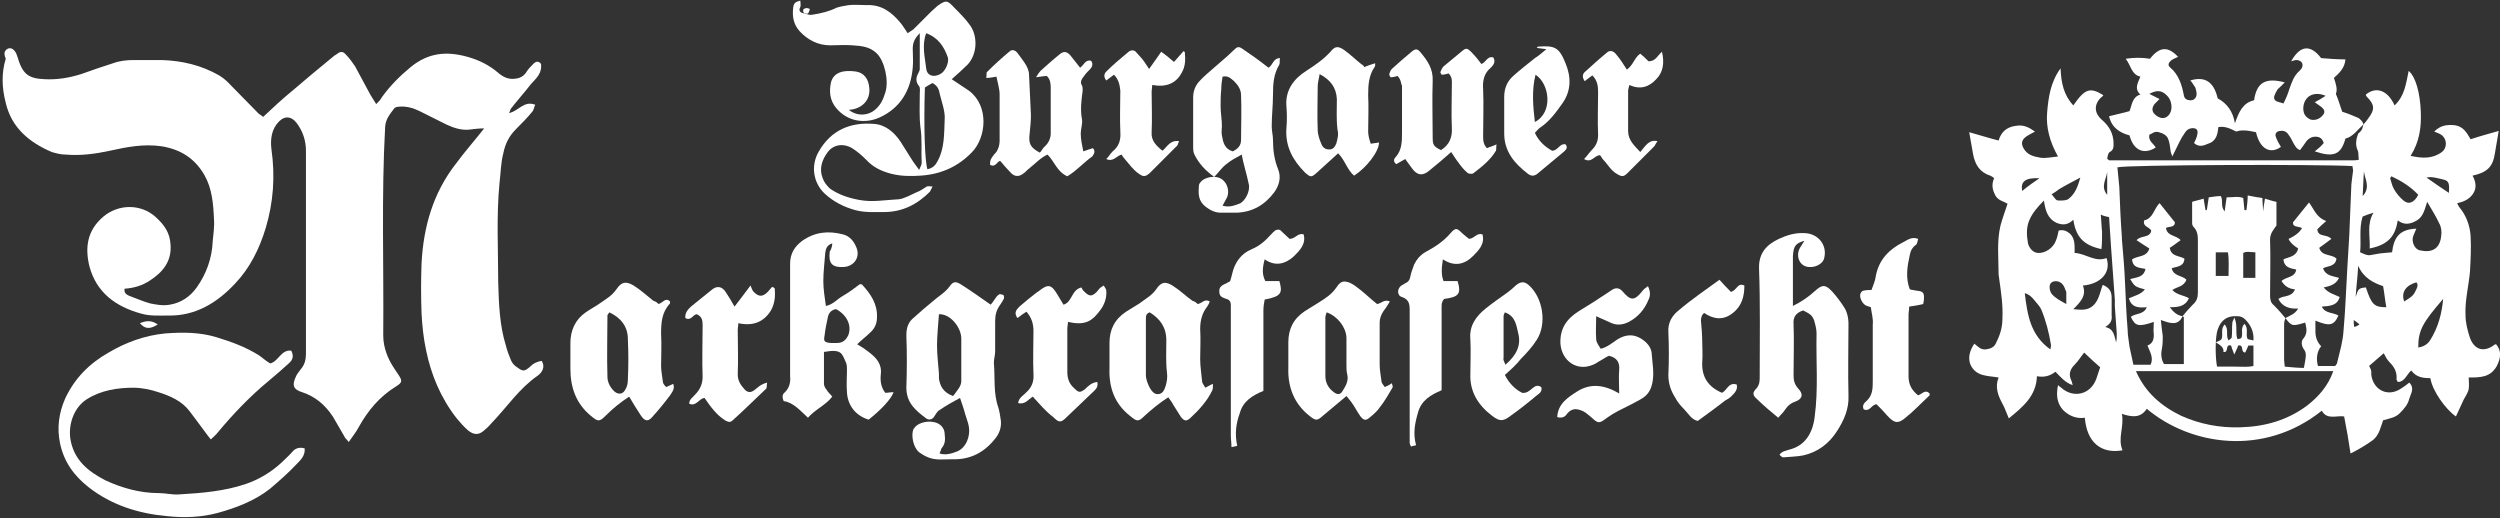
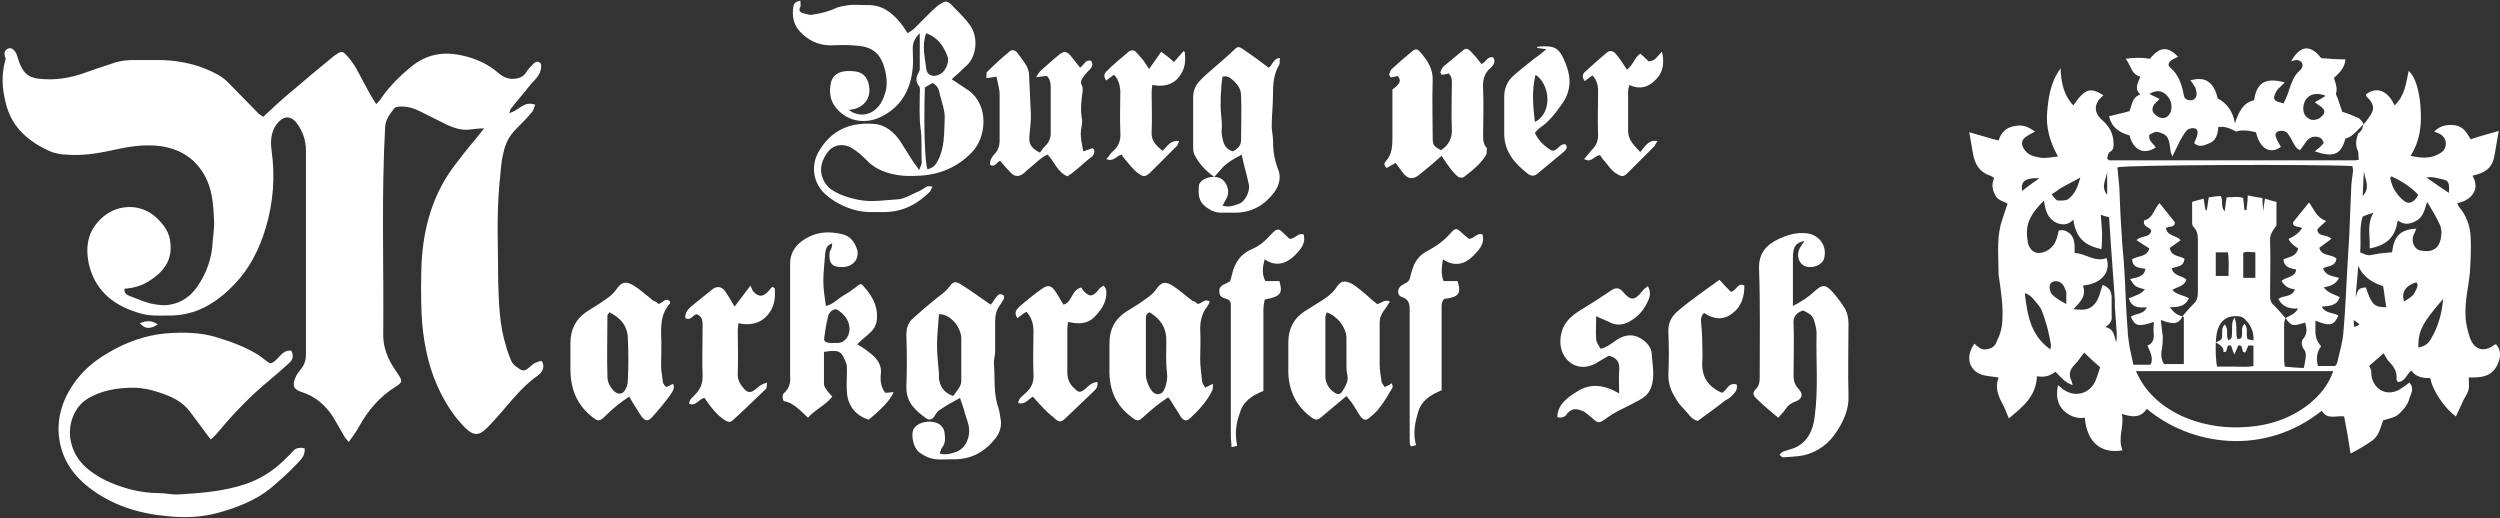
<svg xmlns="http://www.w3.org/2000/svg" version="1.1" id="Ebene_1" x="0px" y="0px" viewBox="0 0 391.4 81.1" style="enable-background:new 0 0 391.4 81.1;" xml:space="preserve">
  <rect x="0" y="0" width="391.4" height="81.1" fill="#333333" stroke="none" />
  <style type="text/css">
	.st0{fill:#FFFFFF;}
</style>
  <path class="st0" d="M370,19.5c0.3-0.3,0.6-0.7,0.8-1c1-1.3,1-2.1-0.2-3.3c-0.1-0.1-0.2-0.2-0.2-0.4c1.6-1.3,3.4-0.7,4.5,1.7  c1.6-1.5,1.8-3.5,2.2-5.4c1.1,0.9,1.8,3.5,1.9,6.4c0.1,2.4-0.2,4.7-1.6,6.9c1.8,0.4,3.4,0.5,4.9-0.6c0.9-0.7,0.8-2.1-0.1-2.7  c-0.3-0.2-0.6-0.3-1.1-0.5c1-1,2-1.1,3.2-1c1.4,0.2,1.9,1.2,2.5,2.2c1.5-0.5,3-0.9,4.4-1.3c-0.2,1.1-0.4,2.3-0.6,3.5  c-0.3,2.1-1.2,3-3.5,3.5c0.5,0.9,0.7,1.9,0.1,2.8c-0.5,0.8-1.4,1.3-2.5,1.5c0.1,0.3,0.2,0.4,0.3,0.6c1.1,1.3,1.7,2.9,1.8,4.6  c0.1,1.8,0,3.7-0.1,5.5c-0.2,2.3-0.8,4.5-0.7,6.8c0,1.2,0.3,2.4,0.7,3.6c0.7,1.9,2.2,2.3,3.8,1.1c0.1-0.1,0.2-0.1,0.3-0.1  c0.9,1.1,0.7,2.2,0.1,3.4c-1,1.8-2.6,1.8-4.4,1.8c0,0.6,0.1,1.2,0,1.8c-0.1,0.6-0.5,1.1-0.8,1.7c-0.4,0.9-0.8,1.7-1.2,2.6  c-1.6-1.1-3.7-4-4-6c-1.1,0-2.2-0.1-3-1.2c-0.7,0.6-1,1.8-2.1,1.8c-0.1-0.2-0.2-0.3-0.2-0.4c0.1-1.1-0.3-1.9-1.1-2.7  c-0.4-0.4-0.7-1-0.9-1.4c-0.7,0.6-1.5,1.3-2.3,2c0.1,0.1,0.2,0.4,0.3,0.6c0.1,0.3,0,0.7,0.1,1.1c0.5,2.2,2.6,3.1,4.5,1.9  c0.5-0.3,0.9-0.6,1.4-1c0.9,0.9,0.2,1.8,0,2.5c-0.2,0.9-0.8,1.6-1.5,2.3c-0.7,0.7-1.6,0.8-2.6,1.1c-0.4,1.1-0.6,2.3-1.6,3.1  c-1.1,0.8-2.3,1.5-3.5,2.1c-0.3-2-0.6-3.8-1-5.8c-1.1-0.2-2.7,0.6-3.5-0.9c-9,7.2-20.5,5.5-27.4-0.3c-1,1.5-2.3,1.3-3.9,0.8  c0.4,2-0.7,3.8,0.1,5.7c-3.4,0.6-5.6-1.3-5.9-5.1c-1.3,0.2-2.5-0.3-3.4-1.2c-1-1.1-1.1-2.4-0.8-3.9c0.2,0.2,0.4,0.3,0.5,0.4  c1.9,1.7,4.6,1.1,5.5-1.4c0.2-0.6,0.4-1.2,0.6-1.8c-0.9-0.8-1.7-1.5-2.5-2.3c-0.5,0.6-0.9,1.3-1.5,1.9c-0.7,0.7-1,1.5-0.5,2.5  c0.1,0.2,0.1,0.4,0.2,0.7c-1.2-0.4-1.9-1.3-2.7-2.1c-0.9,0.7-1.8,0.9-2.9,0.7c-0.1,3.1-2.2,4.8-4.4,6.6c-0.4-0.9-0.6-1.6-1-2.3  c-0.7-1.3-1.2-2.6-0.6-4.1c-1.7-0.3-3.5-0.1-4.4-2c-0.4-1-0.2-2.1,0.6-3.3c0.5,0.4,1,1,1.8,0.9c0.7-0.1,1.3-0.3,1.6-1  c0.6-1.2,1-2.4,1-3.8c0.1-2.1-0.2-4.1-0.5-6.2c0-0.2-0.1-0.5-0.1-0.8c0-2.5-0.3-5.1,0.3-7.6c0.3-1.1,0.7-2.2,1.1-3.4  c-0.6-0.4-1.6-0.5-2-1.5c-0.4-0.8-0.5-1.6-0.1-2.5c-0.2-0.2-0.4-0.3-0.6-0.4c-1.6-0.5-2.4-1.7-2.7-3.4c-0.2-1.1-0.4-2.2-0.6-3.4  c1.5,0.4,3,0.9,4.6,1.3c0.4-1.3,1.2-2.1,2.7-2.3c1.2-0.2,2,0.2,3,0.9c-0.5,0.3-1,0.5-1.4,0.8c-0.7,0.5-0.8,1.1-0.4,1.8  c0.6,1.1,1.6,1.3,2.7,1.5c0.8,0.1,1.7-0.1,2.7-0.2c-1.3-2.3-1.9-4.6-1.7-6.9c0.2-2.3,0.5-4.7,2.1-6.9c0.1,2.3,0.5,4.2,2,5.8  c1.8-2.6,2.6-2.9,4.7-1.6c-0.1,0.2-0.3,0.3-0.4,0.4c-1.1,1.1-1,2.4,0.1,3.4c1.2,1,1.9,2.2,1.9,3.8c0,0.5,0,1-0.6,1.3  c-0.3,0.2-0.3,0.7-0.4,1c0.1,0.2,0.2,0.2,0.2,0.2c0,0,0.1,0.1,0.1,0.1c12.7,0,25.5,0,38.2,0c0.2,0,0.5,0,0.9-0.1  c-0.1-0.5,0-1.1-0.2-1.5c-0.4-0.9-0.2-1.8,0.1-2.6C369.9,20.4,369.9,19.9,370,19.5L370,19.5L370,19.5z M357.8,49.8  c0.7-0.4,1.5-0.6,2-1.5c-1.4,0.1-2.5-0.3-3.1-1.5c0.8-0.6,2.1-0.2,2.6-1.5c-1-0.1-1.6-0.5-2.1-1.3c0.7-0.7,2.1-0.5,2.3-1.8  c-0.9-0.2-1.9-0.3-2-1.6c0.9-0.4,2-0.4,2.3-1.7c-0.8-0.5-1.3-1-1.5-1.5c1.1-0.5,1.8-1.1,2.1-1.7c-0.6-0.3-1.5-0.1-1.4-0.9  c0.9-1.1,1.7-2.1,2.5-3.1c0.8,1.1,1.2,2.4,2.7,2.9c-0.6,0.5-1,0.9-1.4,1.3c0.1,1.3,1.5,0.7,2.2,1.5c-0.7,0.5-1.3,1-1.9,1.4  c0.4,1.4,1.9,0.9,2.7,1.7c-0.2,1.3-1.4,1.1-2.1,1.5c0.4,1.2,1.5,1.2,2.5,1.5c-0.5,1.1-1.5,1.3-2.4,1.5c0.7,0.9,1.7,1.1,2.5,1.5  c-0.4,1.4-1.6,1.4-2.8,1.5c0.5,1.1,1.8,0.9,2.6,1.4c-0.7,1.6-1.4,1.7-3.6,0.8c0,0.6,0,1.2,0,1.7c0,0.9,0.3,1.7,0.9,2.3  c-0.7,0.9-0.8,2-0.5,3.1h2.7c0.1-0.2,0.3-0.3,0.3-0.5c0.4-1.7,0.9-3.3,1-5c0.3-3.3,0.4-6.6,0.6-9.9c0.1-1.7,0.2-3.3,0.3-5  c0.1-2.4,0.2-4.9,0.3-7.3c0-1,0.2-1.9,0.3-2.9c0-0.2-0.1-0.5-0.1-0.7c-5.4-0.3-35.5-0.2-36.8,0.2c0.1,1,0.2,2.1,0.3,3.1  c0.1,2.6,0.2,5.2,0.4,7.8c0,0.1,0,0.2,0,0.3c0.2,2.3,0.4,4.6,0.5,7c0.1,2.4,0.2,4.8,0.4,7.2c0,0.9,0.2,1.8,0.3,2.7  c0.2,0.9,0.4,1.8,0.6,2.8h2.7c0.5-1.1-0.1-2-0.5-3c0.8-0.3,1-0.9,1-1.7c-0.1-0.7,0-1.3,0-2c-2.4,0.8-2.9,0.7-3.6-0.8  c0.8-0.6,2-0.3,2.5-1.5c-1.2,0.1-2.4,0.1-2.8-1.4c0.9-0.4,1.9-0.6,2.5-1.4c-1.6-0.4-1.6-0.5-2.3-1.6c0.9-0.3,2.1-0.2,2.4-1.6  c-0.9-0.2-2-0.1-2.1-1.5c0.9-0.6,2.3-0.3,2.7-1.7c-0.6-0.4-1.3-0.8-2-1.3c0.7-0.8,2.1-0.3,2.3-1.5c-0.3-0.6-1.4-0.6-1.1-1.6  c1.4-0.3,1.5-1.8,2.4-2.7c0.8,1,1.6,2,2.4,3c0,0.9-1,0.6-1.4,0.9c0.2,1.3,1.6,1.1,2.3,1.9c-0.7,0.5-1.2,0.9-1.7,1.2  c0.2,1.4,1.5,1.2,2.3,1.7c-0.1,1.3-1.2,1.2-2,1.5c0.3,1.3,1.7,1.1,2.3,1.8c-0.4,1.1-1.5,1.1-2.2,1.6c0.7,0.8,1.8,0.8,2.6,1.3  c-0.6,1.3-1.7,1.4-3,1.4c0.6,0.8,1.2,1.3,2,1.4c-0.7,1.6-2,1.1-3.4,0.6c0.1,1,0.2,1.8,0.3,2.5c0,0.6,0,1.2-0.1,1.8  c-0.2,0.9-0.2,1.8,0.3,2.6h3.1c0-2.5,0-4.9,0-7.3c0-0.1-0.1-0.1-0.2-0.2c0.5-0.6,1-1.2,1.6-1.8c0.6-0.5,0.8-1.1,0.8-1.9  c0-2.7,0-5.3,0-7.9c0-0.9,0-1.7-0.7-2.4c-0.2-0.2-0.2-0.5-0.2-0.7c0-1.1,0-2.1,0-3.2c0.6-0.2,1.2-0.3,1.8-0.5  c0.1,0.7,0.2,1.2,0.3,1.8c0.1,0,0.2,0,0.2,0c0.1-0.7,0.2-1.3,0.3-2c0.7-0.1,1.3-0.2,1.9-0.2c0.4,0.8-0.1,1.6,0.6,2.4  c0.1-0.9,0.2-1.5,0.3-2.2c1,0,1.8-0.2,2.6,0.1c0.1,0.7,0.1,1.3,0.2,1.9c0.1,0,0.2,0,0.3,0c0.1-0.8,0.2-1.5,0.2-2.3  c0.9,0.2,1.6,0.3,2.3,0.4c0,0.7,0.1,1.2,0.1,2.1c0.1-0.8,0.2-1.3,0.3-2c0.7,0.2,1.2,0.4,1.8,0.5v3.7c-0.4,0.6-1,1.2-1,2.2  c0.1,2.9,0,5.9,0,8.8c0,0.6,0.1,1.1,0.6,1.5C356.8,48.6,357.3,49.2,357.8,49.8c-0.1,0.3-0.2,0.6-0.2,1c0,1.9,0,3.8,0,5.6  c0,0.3,0.1,0.7,0.1,1c1.1,0.1,2.1,0.2,3,0.2c0.1-0.7,0.3-1.4,0.3-2c0-0.3-0.1-0.7-0.3-0.9c-0.4-0.6-0.5-1.3,0-1.8  c0.6-0.8,0.4-1.6,0.2-2.4C358.9,51.1,358.8,51.1,357.8,49.8L357.8,49.8z M334.4,58.1c1.5,3.4,4,5.5,7.1,7c2.9,1.3,6,1.9,9.2,1.8  c3.9-0.1,7.4-1.1,10.5-3.4c1.8-1.4,3.3-3.1,4.1-5.4L334.4,58.1L334.4,58.1z M329,39c-2.8-0.6-4-1.9-4.4-4.6  c-0.8,0.8-1.6,0.9-2.6,0.5c-1.5-0.7-1.8-2.1-2-3.5c-0.9,0.9-1.8,1.9-2.3,3.1c-0.5,1.2-0.4,2.4-0.2,3.6c0.2,0.7,0.7,1.4,1.5,1.5  c1.2,0.1,2.5-0.8,2.9-2c0.2-0.5,0.3-1,0.4-1.5c0.8-0.2,1.3,0.1,1.8,0.5c0.8,0.8,0.7,1.9,0.7,3c1.8,0.1,3.2,1.5,5,0.8  c0.8,2.4-1.1,4.1-3.7,4.3c0.6,1.6-0.4,2.6-1.5,3.7c1,0.1,1.8,0.2,2.6-0.2c1.4-0.8,1.5-2.3,2-3.6c1,0.4,1.4,1,1.4,2  c0,0.9,0,1.8,0,2.8c0.1,0.8-0.2,1.3-1,1.8c1.4,0.3,1.4,1.4,1.7,2.4c0.1-0.5,0.1-0.9,0.1-1.4c-0.1-1.4-0.2-2.8-0.3-4.2  c0-0.4,0-0.7,0-1.1c-0.2-2.8-0.4-5.6-0.6-8.3c-0.1-1.5-0.2-3-0.3-4.6c-0.5-0.1-0.9-0.2-1.3-0.4c0.1,1,0.1,1.8,0.2,2.7  C329.1,37.2,329.1,38.1,329,39L329,39z M378.3,35.8c-0.2,0.5-0.4,0.9-0.5,1.2c-0.3,0.9,0.3,2.1,1.1,2.2c1.8,0.4,3.1-0.2,3.3-2.3  c0.1-0.6,0-1.4-0.3-1.9c-0.5-1.1-1.2-2.2-1.9-3.4c-0.4,1.2-0.6,2.3-1.6,2.9c-1,0.6-2,0.8-3,0c-0.4,2.4-1.4,3.8-4.4,4.4  c0.1-1.9-0.5-3.8,0.6-5.6c-0.7,0.2-1.2,0.4-1.7,0.6c-0.6,1.8-0.2,3.8-0.4,5.6c1.3,0.6,1.3,0.5,2.4,0.3c0.9-0.2,1.8-0.2,2.6-0.3  C374.8,37,375.8,35.9,378.3,35.8L378.3,35.8z M352.8,53.3c0.1-1.3-0.4-2.4-1.3-3.3c-0.3-0.3-0.7-0.5-1.2-0.5  c-1.6-0.1-2.6,0.6-3.1,2.1c-0.4,1.1-0.4,4.3-0.1,5.8c0.9,0,1.9,0,2.9,0c1,0,1.9,0.1,2.8-0.1v-3.2h-0.8c-0.2,0.4-0.3,0.8-0.5,1.1  c-0.8-0.1-0.1-1.3-1.1-1.1c-0.1,0.4-0.3,0.7-0.6,1.4c-0.3-0.7-0.4-1.1-0.5-1.4c-1-0.3-0.3,1.2-1.2,1c0.1-0.7-0.5-1.1-1.2-1.5  c0.5-0.2,0.7-0.3,0.9-0.5c0.3-0.7-0.2-1.6,0.5-2.3c0.7,0.8,0.1,1.7,0.6,2.5c0.2-0.2,0.5-0.3,0.5-0.5c0.1-0.8,0-1.5,0.1-2.3  c0-0.2,0.2-0.4,0.3-0.8c0.6,1.3,0.1,2.4,0.5,3.4c0.6-0.1,0.6-0.1,0.7-0.5c0.1-0.6-0.2-1.3,0.4-1.9c0.7,0.8,0.1,1.7,0.5,2.4  L352.8,53.3L352.8,53.3z M321,54.7c0.1-0.4,0.1-0.5,0.1-0.7c-0.3-1.9-0.8-3.8-1.5-5.5c-0.2-0.5-0.7-1-1.1-1.5  c-0.4-0.5-0.8-0.9-1.5-1.1C317.4,49.3,317.9,52.5,321,54.7L321,54.7z M369.2,41.6c-0.1,1.8-0.3,3.3-0.4,4.9c0.4-1.3,0.5-1.4,1.6-1.5  c0.9,2.7,1.3,3.1,3.2,3.1c-0.2-1.1-0.3-2.2-0.5-3.3C371.6,44.3,370,43.5,369.2,41.6z M382.5,46.8c-3.2,3.7-3.9,4.9-3.9,7.6  c0.8-0.1,1.5-0.5,1.9-1.2C381.7,51.3,382.3,49.1,382.5,46.8z M374.4,27.6l-0.2,0.3c0.2,0.6,0.3,1.2,0.6,1.7c0.4,0.7,0.9,1.3,1.5,1.8  c0.8,0.7,1.7,0.3,2.3-0.9C377.4,29.2,375.9,28.3,374.4,27.6L374.4,27.6z M353.1,39.5c-0.7,0-1.4-0.2-1.9,0.1v3.9h1.9V39.5  L353.1,39.5z M348.9,43.2c0-1.4,0.1-2.6-0.1-3.7h-1.9v3.7H348.9z M321.2,30.4c0.7,0.9,0.7,1,1.2,1c0.5,0,1.2,0,1.5-0.3  c1-0.8,1.4-1.9,1.8-3.3c-1.3,0.7-2.3,1.2-3.3,1.8C322,29.9,321.6,30.2,321.2,30.4z M323.5,47.6c0-0.4,0-0.8,0-1.1c0-0.2,0-0.5,0-0.8  c-0.2-0.4-0.3-0.9-0.6-1.2c-0.5-0.6-1.4-0.6-1.8-0.2c-0.3,0.3-0.3,1.1,0.1,1.7C321.8,46.7,322.6,47.1,323.5,47.6L323.5,47.6z   M378.3,44.2c-1.7,0.5-2.4,1.6-1.9,3c1.3-0.8,1.5-1,1.9-1.9C378.5,44.9,378.6,44.5,378.3,44.2z M379.9,27.8c1.1,0.8,2.3,1.6,3.5,2.4  c0.1-1.5,0-1.9-0.9-2.1C381.6,27.9,380.7,27.6,379.9,27.8L379.9,27.8z M319.3,27.9c-2.2-0.1-3,0.5-2.7,2  C317.4,29.2,318.3,28.6,319.3,27.9z M370.1,26.8c-0.1,1.2-0.1,2.4-0.2,3.9C371.2,29.3,370.2,28,370.1,26.8z M329.9,26.9  c-0.1,1.1-1.1,2.3,0,3.6V26.9z M369.4,50.8c-0.3-0.3-0.5-0.4-0.9-0.7c0,0.5,0,0.8,0.1,1.1C368.9,51.1,369.1,51,369.4,50.8  L369.4,50.8z" />
  <path class="st0" d="M41.2,18.3c1.6-1.5,3.1-2.9,4.7-4.2c2-1.7,4-3.4,6.1-5.1c0.2-0.2,0.5-0.4,0.7-0.5C53.3,8,53.7,8,54.2,8.6  c0.5,0.5,1,1.2,1.4,1.8c0.7,1.3,1.4,2.6,2.1,3.9c0.3,0.6,0.7,1.2,1.2,2c0.4-0.4,0.7-0.7,0.9-1.1c1.3-1.8,2.8-3.3,4.5-4.7  C67.1,8.2,70,8,73.2,8.9c1.8,0.5,3.4,1.3,4.8,2.5c0.8,0.7,1.7,1.1,2.8,0.9c0.7-0.1,1.2-0.4,1.6-1c0.3-0.5,0.7-0.9,1.1-1.3  c0.4-0.4,0.8-0.5,1.2,0c0.2,1.5-0.8,2.3-1.6,3.2c-1,1.3-2.1,2.5-3.1,3.8c-0.1,0.1-0.1,0.3-0.3,0.7c1.5-0.3,2.3-2,4.1-1.3  c-0.2,0.4-0.2,0.7-0.4,1c-0.8,1-1.7,1.9-2.6,2.8c-1.1,1.1-1.7,2.3-2,3.8c-0.4,1.5-0.4,3.1-0.6,4.7c-0.5,5.2-0.2,10.4-0.2,15.5  c0.1,3.3,0.2,6.7,1.2,9.9c0.2,0.8,0.5,1.6,0.8,2.3c0.2,0.5,0.6,0.9,1.1,1.2c0.8,0.6,1.1,0.5,1.9-0.2c0.6-0.6,1.2-0.8,1.8-0.9  c0.6,0.9,0.1,1.8-0.6,2.3c-2.9,2-4.8,4.9-7.2,7.4c-0.3,0.3-0.6,0.7-1,1c-0.9,0.9-1.7,1-2.7,0.2c-0.7-0.6-1.2-1.2-1.8-1.9  c-2.5-3.2-4-6.8-4.8-10.7c-0.4-1.9-0.6-3.8-0.7-5.7c-0.1-2.6-0.1-5.3,0-7.9c0.3-5.7,1.8-11,5.4-15.6c1.4-1.9,3-3.7,4.4-5.5  c-0.8,0-1.6,0.1-2.4,0.2c-1.3,0.1-2.4-0.3-3.5-0.8c-1.4-0.7-2.8-1.4-4.2-2.1c-1-0.5-2.1-0.8-3.2-0.7c-0.3,0-0.7,0.1-0.8,0.3  c-0.6,0.8-1.3,1.6-1.4,2.8c-0.6,10.9-0.2,21.8-0.3,32.7c0,1.9,0.7,3.7,1.8,5.3c0.2,0.3,0.4,0.6,0.6,0.9c0.6,0.9,0.6,1.2-0.4,1.8  c-2.6,1.6-4.4,3.8-5.8,6.3c-0.4,0.8-1,1.5-1.6,2.4c-0.3-0.4-0.6-0.6-0.7-0.9c-0.6-1-1.2-2.1-1.8-3.1c-1.2-1.8-2.7-3.1-4.8-3.8  c-1.3-0.4-1.7-1-0.9-2.6c0.2-0.4,0.5-0.7,0.7-1c0.6-0.7,0.8-1.5,0.8-2.4c0-10.6,0-21.2,0-31.8c0-1.6-0.5-3.1-1.5-4.4  c-0.8-1-1.8-1.1-2.7-0.2c-1.2,1.2-1.4,2.8-1.2,4.4c0.6,4.2,0.3,8.3-0.9,12.3c-1,3.3-2.5,6.3-4.8,8.7c-2.8,3-6.2,5.1-10.5,5  c-1.4,0-2.8,0.1-4.2-0.3c-4-1.1-7-3.3-8.1-7.4c-0.7-2.9-0.4-5.6,2.2-7.8c2.4-2,5.9-2,8.2,0.1c1.3,1.2,2.2,2.4,2.3,4.3  c0.2,2.6-1.2,4.3-3.2,5.6c-1.2,0.8-2.5,1.2-4,1.3c-0.1,0.7,0.3,0.9,0.7,1.1c1.1,0.4,2.2,0.9,3.3,1.2c1,0.2,2,0.4,3.1,0.2  c1.8-0.3,3.2-1.3,4.2-2.7c1.5-2.1,2.4-4.6,2.5-7.2c0.1-1.2,0.3-2.3,0.2-3.5c-0.1-2.4-0.3-4.8-1.5-6.9c-1.5-2.6-3.7-4-6.7-4.5  c-2.8-0.4-5.4,0.1-8.1,0.7c-2.3,0.5-4.6,0.8-6.9,0.6c-0.8,0-1.5-0.2-2.2-0.4c-3.5-1.5-6.3-3.8-7.2-7.7c-0.6-2.3-0.7-4.6,0-6.9  C0.6,8.5,0.7,8.2,0.8,8c0.4-0.6,1.1-0.6,1.5,0c0.2,0.2,0.3,0.5,0.4,0.8c0.8,2.7,1.6,3.5,4.3,3.6c1.9,0.1,3.8-0.2,5.7-0.8  c1.7-0.6,3.4-1.2,5-1.7c1.1-0.4,2.2-0.5,3.3-0.5c1.4,0,2.8,0,4.3,0c3.2,0.1,6.2,0.8,9,2.4c0.5,0.3,1,0.7,1.4,1.1  c1.6,1.6,3.2,3.3,4.8,4.9C40.7,17.9,40.9,18.1,41.2,18.3L41.2,18.3z" />
  <path class="st0" d="M125.9,2.1c0.4,0.1,0.9,0.3,1.3,0.2c1.3-0.2,2.6-0.5,3.8-1.1c0.6-0.2,1.3-0.3,1.9-0.4c0.9-0.1,1.8,0,2.8,0  c2.3-0.1,3.9,1.1,5.3,2.8c0.4,0.5,0.7,1,1.1,1.6c0.3-0.2,0.6-0.4,0.9-0.6c0.9-0.9,1.9-1.9,2.8-2.8c0.3-0.3,0.7-0.6,1-0.9  c1.3-0.9,1.5-0.9,2.6,0.3c0.9,0.9,1.8,1.8,2.5,2.8c1.2,1.7,1.1,4.5-0.4,6.1c-0.8,0.8-1.6,1.5-2.5,2.3c0.3,0.2,0.6,0.4,0.9,0.6  c0.6,0.4,1.2,0.8,1.8,1.2c3.2,2.4,2.7,7.3,0.5,9.6c-2.2,2.3-4.9,3.5-8.1,3.7c-1.5,0.1-3,0.1-4.6-0.3c-1.5-0.4-2.8-1-3.9-2.2  c-0.7-0.7-1.4-1.3-2.2-1.8c-1.3-0.8-2.9-0.6-3.8,0.6c-0.9,1.2-1.4,2.6-0.8,4.1c0.2,0.6,0.6,1.1,1.1,1.6c1.4,1,3,1.5,4.6,1.8  c2.1,0.4,4.1,0,6.2-0.1c0.9-0.1,1.9-0.7,2.8-1.1c0.6-0.2,1.1-0.6,1.6-0.9c0.2-0.1,0.5,0,0.9,0c-0.2,0.4-0.3,0.6-0.4,0.8  c-2,2-4.3,3.2-7.2,3.2c-1.5,0-3,0.1-4.5-0.3c-1.8-0.5-3.4-1.3-4.8-2.6c-1.8-1.7-2.2-4.4-0.9-6.6c1.9-3.3,4.9-4.6,8.6-4.3  c1.8,0.1,3.2,1.3,4.2,2.8c0.6,0.9,1.1,1.8,1.7,2.7c0.3,0.5,0.7,1,1.2,1.7c0.2-0.5,0.4-0.8,0.4-1.1c-0.1-1.9,0.1-3.7-0.2-5.6  c-0.2-1.7-0.1-3.5-0.1-5.2c0-0.4,0.1-0.9-0.1-1.2c-0.6-0.7-0.5-1.4-0.1-2.1c0.1-0.2,0.2-0.4,0.2-0.6c0-1.8,0-3.5,0-5.6  c-0.8,0.8-1.1,1.5-1.1,2.4c0,1,0.1,2,0,3c-0.3,3.5-1.9,6.3-5.2,7.8c-2.2,1-5,0.7-6.8-1.5c-1-1.2-1.1-2.6-0.8-4  c0.4-1.5,1.8-2,3.9-1.7c1.3,0.2,2,1.2,2.1,2.6c0.2,2-1.3,3.3-3.2,3.4c1.2,1,3,1,4.2-0.1c0.8-0.7,1.2-1.6,1.5-2.6  c0.6-1.8-0.1-4.9-1.3-6.1c-1.1-1.1-2.4-1.2-3.8-1.3c-1.2-0.1-2.3,0-3.5,0c-1.9,0-3.5-0.8-4.8-2.2c-1-1.1-1.2-2.4-1-3.8  c0.1-0.6,0.3-0.8,1.1-1c0,0.3,0.1,0.7,0,1C125,1.6,125.2,2,125.9,2.1L125.9,2.1L125.9,2.1z M145.2,26.5c0.9-0.2,1.3-0.7,1.6-1.3  c1.1-2,1-4.3,1.1-6.5c0.1-1.3-0.5-2.8-0.8-4.1c-0.1-0.7-0.4-1.2-1.1-1.6c-0.4,0.2-0.9,0.5-1.2,0.7C144.6,19.8,144.8,25.4,145.2,26.5  z M145,5.2c-0.7,1.9-0.2,3.7,0,5.5c0.1,1.1,1.1,1.5,2.2,0.9c0.8-0.4,1.4-1.8,1.2-2.6C147.8,7.3,146.9,5.9,145,5.2L145,5.2z" />
  <path class="st0" d="M42.3,56.9c1.3-0.3,1.7-2.2,3.3-2c0.4,0.8,0.3,1.4-0.4,2c-1,0.9-2,1.8-3.1,2.7c-2.9,2.4-5.6,5.2-8,8.1  c-0.3,0.4-0.7,0.7-1.1,1.1c-0.8-1-1.4-1.9-2.1-2.8c-0.4-0.5-0.8-1.1-1.2-1.6c-1.2-1.6-3-2.4-4.9-3c-1.2-0.4-2.6-0.7-3.9-0.7  c-2.5,0-5.1,0.4-7.3,1.8c-1.9,1.2-2.9,3.7-2.6,6.1c0.5,3.4,2.8,5.2,5.5,6.6c2.6,1.2,5.4,2,8.4,2c1.1,0,2.1,0.3,3.2,0.2  c3.5-0.2,7-0.5,10.3-1.6c2.1-0.7,4.1-1.9,5.7-3.4c0.6-0.6,1.2-1.1,1.7-1.7c0.5-0.6,1.2-0.7,1.9-0.5c0.1,1.1-0.6,1.8-1.2,2.4  c-1.3,1.4-2.8,2.7-4.2,3.9c-2.4,1.9-5.3,3-8.2,3.8c-2.6,0.7-5.3,0.8-8,0.5c-4.4-0.4-8.6-1.7-12.2-4.5c-2.3-1.8-3.9-4-4.5-6.9  c-0.5-2.4-0.2-4.7,0.8-7c1.5-3.2,3.8-5.5,6.8-7.2c2.7-1.6,5.7-2.7,8.9-3c2.7-0.2,5.4-0.2,8,0.6c2.3,0.7,4.5,1.5,6.6,2.8  C41.1,56,41.6,56.5,42.3,56.9L42.3,56.9z" />
  <path class="st0" d="M370,19.5c-0.9,0.8-1.6,1.9-2.8,2.2c-0.7,2.5-1.8,3-4.8,2c0.5-0.4,1-0.8,1.4-1.3c-0.2-0.7-0.6-1-1.3-1  c-0.6,0-1.1,0.3-1.4,0.7c-0.3,0.4-0.6,0.9-1,1.4c-0.6-0.2-0.8-0.7-1.1-1.2c-0.2-0.4-0.4-0.8-0.7-1.2c-0.3-0.5-0.8-0.7-1.3-0.6  c-0.5,0-0.9,0.4-0.7,0.9c0.2,0.6,0.5,1.1,0.8,1.6c-1.7,1.2-3.3,0.3-3.9-2.3c-1.3-0.3-2.3-0.4-3.1-0.1c-0.8-0.4-1.7-0.9-2.8-0.7  c-0.1,1.1-0.3,2.2-1.6,2.6c-0.7,0.3-1.4,0.6-2.2-0.1c0.2-0.4,0.4-0.8,0.5-1.3c0.1-0.4,0.1-0.9-0.4-1c-0.3-0.1-0.8,0-1.1,0.2  c-0.4,0.3-0.6,0.8-0.9,1.2c-0.5,0.9-0.9,1.8-1.5,3c-0.2-0.5-0.3-0.8-0.3-1.1c-0.1-0.5-0.1-1-0.3-1.5c-0.2-0.7-0.8-1-1.5-1.2  c-0.7-0.2-1,0.2-1.5,0.4c-0.2,1,0.7,1.4,1,2c-1.9,1.2-3.5,0.4-4.1-1.9c-1.5-0.4-2.8-1.2-3.2-3c1.1-0.3,2.2-0.5,3.2-0.8  c0.4-1,0.4-2.2,1.7-2.6c-1-0.9-0.4-1.8,0-2.8c-1.4-0.3-1.5-1.8-2.3-2.8c1.3-0.2,2.6-0.2,3.8,0c1.5-1.9,2.8-2,4.4-0.3  c-0.4,0.2-0.7,0.3-1,0.5c-0.5,0.4-0.7,0.8-0.2,1.2c1.3,1.1,1.8,2.7,2.1,4.3c0.1,0.6,0.5,0.8,1.1,0.8c0.5,0,0.9-0.4,0.9-1  c0-0.3-0.1-0.7-0.2-1c-0.1-0.2-0.3-0.4-0.4-0.6c-0.1-0.2-0.2-0.3-0.4-0.5c2.3-0.7,3.7,0.2,4.3,2.8c1.5,0.8,2.4,2.1,2.7,3.9  c0.6-1.7,1.2-3.2,3-3.6c0.4-2.8,1.8-3.6,4.8-2.8c-0.2,0.2-0.4,0.4-0.6,0.6c-0.2,0.2-0.6,0.5-0.7,0.8c-0.2,0.4-0.6,1-0.2,1.4  c0.3,0.3,0.8,0.3,1.3,0.5c0.4-0.8,0.7-1.5,0.9-2.2c0.4-1.1,0.7-2.1,1.6-2.9c0.1-0.1,0.3-0.3,0.4-0.5c0.3-0.7-0.2-1.2-0.9-1.2  c-0.2,0-0.4,0.1-0.8,0.2c1.4-2.5,3-2.7,4.7-0.5c1.2,0.1,2.5,0.2,3.8,0.2c-0.1,1.3-0.9,2.1-1.8,2.9c0.3,0.9,0.6,1.8,0.3,2.5  c0.4,0.9,0.6,1.7,1,2.8c0.7,0.2,1.7,0.6,2.6,1C369.9,19,370,19.3,370,19.5L370,19.5L370,19.5z M364.1,15c-1.9-0.8-3.4,0.1-3.5,1.9  c0,0.9,0.3,1.4,1.1,1.8c0.6,0.2,1.4,0,1.9-0.6c0.4-0.4,0.4-0.8,0-1.2c-0.3-0.3-0.7-0.5-1.2-0.9C363,15.7,363.5,15.4,364.1,15  L364.1,15z M338.1,15.5c-0.4,0.4-0.6,0.6-0.8,0.8c-0.5,0.7-0.4,1.3,0.3,1.8c0.8,0.6,1.6,0.5,2.1-0.3c0.5-0.8,0.3-2.2-0.5-2.9  c-0.8-0.8-1.6-0.8-2.7-0.2C337.1,15,337.5,15.2,338.1,15.5L338.1,15.5z" />
  <path class="st0" d="M282.3,48.6c-1.2,0.4-1.6,1.1-1.5,2.2c0.1,2.6,0,5.3,0,7.9c0,0.8,0.1,1.4,0.7,2.1c0.9,0.9,0.7,1.7-0.5,2.1  c-0.6,0.2-1.1,0.6-1.5,1.2c-0.3,0.5-0.7,0.8-1.1,1.3c-1.2-1-2.3-1.9-3.3-2.9c-0.7-0.6-0.8-1-0.1-1.7c0.5-0.6,0.5-1.2,0.5-1.8  c0-5.7,0.1-11.3-0.1-16.9c-0.1-2.5,1.2-3.8,3.1-4.7c1.3-0.6,2.6-1,4.1-0.9c2.1,0.1,3.5,1.9,3,3.9c-0.2,1-1.7,1.7-2.9,1.3  c-1-0.3-1.5-1.6-1-2.7c0.2-0.4,0.5-0.8,0.8-1.3c-1.4,0.4-1.7,0.8-1.8,2.4c0,1.3,0,2.5,0,3.8c0,1.3,0,2.5,0,4  c1.4-0.7,2.4-1.4,3.4-2.3c1.2-1.1,1.7-1.1,2.8,0.1c0.7,0.8,1.4,1.7,2,2.7c0.3,0.6,0.5,1.4,0.5,2.2c0,3.8-0.1,7.5,0,11.3  c0.1,2.1-0.7,3.9-1.8,5.6c-1.2,1.9-3,3.3-5.3,3.8c-1,0.2-2.1,0.2-3.1,0.3c-0.2,0-0.4-0.2-0.6-0.4c0.4-0.6,1-0.6,1.5-0.8  c2.5-0.6,3.7-2.6,4-5.1c0.6-4.4,0.2-8.7,0.3-13.1c0-0.7-0.2-1.4-0.4-2.1C283.7,49.4,283.5,49.2,282.3,48.6L282.3,48.6z" />
  <path class="st0" d="M130.3,38.1c-0.9,0.3-1,0.9-1.1,1.5c-0.1,1.5-0.3,2.9-0.3,4.4c0,1.2,0.2,2.5,0.4,3.9c1.1-0.2,1.8-1.1,2.7-1.6  c0.9-0.5,1.8-1.2,2.6-1.8c0.2,0,0.4,0,0.4,0.1c1.3,1.4,2.4,3,2.3,5.1c0,1-0.4,1.8-1.1,2.4c-0.6,0.6-1.3,1.1-2,1.8  c0.7,0.4,1.3,0.8,1.8,1.2c1.2,0.9,2.1,1.9,1.9,3.5c-0.1,1,0,2,0.7,2.9c0.4,0,0.8-0.1,1.3-0.1c-0.4,1.1-1.9,2.7-3.9,4.3  c-2-0.6-3.3-2.2-3.4-4.3c-0.1-1.1,0-2.2,0-3.4c0-0.3,0-0.8-0.1-1.1c-0.7-1.6-0.7-2.3-3.5-1.8c0,1.6,0,3.3,0,5c0,0.3,0.2,0.7,0.4,0.9  c0.2,0.4,0.6,0.7,0.9,1.1c-1.1,1.4-2.7,2-3.8,3.3c-1.2-1.1-2.3-2.4-3.8-2.6c-0.3-0.7-0.2-1.1,0.2-1.4c0.7-0.7,0.9-1.6,0.8-2.5  c0-5.9,0-11.7,0-17.6c0-1.6,0.7-2.7,1.9-3.6c2-1.4,4.1-1.6,6.4-1c1.1,0.3,1.7,1.1,2.1,2.1c0.6,1.5-0.4,2.9-2,3  c-1.9,0.1-2.4-0.6-2.2-2.4C130.1,39.1,130.3,38.6,130.3,38.1L130.3,38.1z M130.9,48.4c-0.8,0.1-1.2,0.7-1.3,1.3  c-0.2,0.9-0.4,1.9-0.5,2.8c-0.2,1,0,1.1,1,1.2c0.3,0,0.6,0,0.9,0c0.9,0,1.4-0.4,1.8-1.2C133.4,51,132.6,49.3,130.9,48.4L130.9,48.4z  " />
  <path class="st0" d="M147.1,71c1,0.3,1.9,0,2.7-0.3c1.5-0.6,2.1-2.4,1.9-3.8c-0.1-0.7-0.4-1.4-0.6-2.1c-0.2-0.8-0.5-1.6-0.8-2.5  c-1.1,0.6-2.2,1.2-3.2,1.9c-0.4,0.2-0.6,0.7-0.9,1.1c-0.3,0.4-0.8,0.5-1.2,0.2c-1.6-1.2-3.1-2.4-3.1-4.8c0.1-2.8,0.1-5.5,0-8.2  c0-1.2,0.3-2.1,1.2-2.8c0.9-0.8,1.9-1.7,2.9-2.5c0.9-0.8,2-1.4,2.7-2.4c0.5-0.7,0.9-0.8,1.7-0.3c1.6,1,3.1,2.1,4.7,3.2  c0.2-0.2,0.4-0.5,0.6-0.8c0.2-0.3,0.4-0.6,0.7-0.8c0.1-0.1,0.5,0,0.7,0.1c0.1,0.1,0.1,0.4,0.1,0.5c-0.2,0.4-0.4,0.7-0.6,1  c-0.6,0.8-0.8,1.6-0.8,2.6c0,1.6,0,3.2,0,4.7c0,0.6-0.2,1.2-0.2,1.8c0.2,2.3-0.1,4.8,0.7,7c0.2,0.7,0.3,1.4,0.4,2.1  c0.1,1.1-0.3,2.1-1,2.9c-1.7,2.1-3.9,3.2-6.6,3.1c-1.3,0-2.6,0.2-3.8-0.3c-0.5-0.2-1-0.5-1.4-0.8c-0.9-0.7-1.3-2.6-0.9-3.6  c0-0.1,0.1-0.1,0.1-0.1c0.4-0.8,1.9-1.3,3.2-1c0.9,0.2,1.6,0.9,1.6,1.9c0.1,0.8,0.1,1.5-0.5,2.2C147.3,70.5,147.2,70.7,147.1,71  L147.1,71z M149.2,62c0.3-0.3,0.6-0.8,0.9-1.2c0.2-0.3,0.4-0.7,0.4-1.1c0-2.2,0-4.5,0-6.7c0-1.7-1.7-3.9-3.5-3.8  c-0.1,1.6-0.3,3.3-0.3,4.9c0,1.5,0.2,2.9,0.3,4.4c0,0.2,0,0.5,0,0.8C147.2,60.4,147.6,61.4,149.2,62L149.2,62z" />
  <path class="st0" d="M198.6,10.6c0.7-0.4,0.7-1.5,1.8-1.5c-0.1,0.4,0,0.7-0.1,1c-0.9,1.5-1,3-1,4.7c0,1.7-0.2,3.3-0.2,5  c0,0.7,0.2,1.4,0.2,2.1c0,1.6,0.2,3.1,0.8,4.6c0.5,1.2,0.2,2.5-0.6,3.6c-1.5,2-3.4,3.1-5.9,3.2c-0.8,0-1.6,0-2.4,0  c-0.9,0-1.6-0.3-2.4-0.9c-1.2-0.9-1.2-2-1.1-3.3c0-0.2,0.1-0.4,0.2-0.5c0.6-0.9,2.4-1.2,3.3-0.6c1,0.6,1.4,2.1,0.8,3.1  c-0.2,0.4-0.4,0.7-0.6,1.1c1,0.3,1.8,0,2.6-0.3c0.9-0.3,1.8-2,1.5-3.1c-0.3-1.5-0.8-3-1.1-4.6c-0.9,0.5-1.7,0.9-2.4,1.5  c-0.7,0.5-1.2,1.3-1.9,2c-1.4-1-2.4-2.1-3.1-3.5c-0.2-0.4-0.2-0.9-0.2-1.3c0-2.5,0-5.1,0-7.6c0-1,0.3-1.8,0.9-2.5  c0.8-0.9,1.7-1.6,2.6-2.4c0.9-0.8,1.9-1.6,2.8-2.5c0.6-0.6,0.8-0.7,1.5-0.2C195.8,8.5,197.2,9.5,198.6,10.6L198.6,10.6z M191.4,12  c-0.1,0.7-0.2,1.3-0.2,2c-0.1,0.9-0.1,1.8-0.1,2.7c0,1,0.2,2,0.2,3c0,0.5-0.1,1,0,1.5c0.2,1.1,0.4,2.1,1.7,2.5  c0.8-0.4,1.3-0.9,1.3-1.8c0-2.3,0.1-4.7,0-7c0-0.9-0.5-1.6-1.1-2.2C192.7,12.3,192.3,11.8,191.4,12L191.4,12z" />
  <path class="st0" d="M103.1,47.6c0.7-0.2,1.1-1.1,1.8-0.4c0,0.1,0,0.2,0,0.3c-1.3,1.4-1.4,3-1.4,4.8c0.1,1.7,0,3.4,0,5  c0,0.8,0.2,1.7,0.3,2.6c0.1,0.3,0.3,0.5,0.5,0.7c0.4-0.2,0.7-0.3,1.1-0.5c0.3,0.8-0.2,1.3-0.5,1.8c-0.9,1.2-1.8,2.3-2.8,3.4  c-0.7,0.8-1.2,0.6-1.8-0.3c-0.6-0.9-1.2-1.9-1.8-2.9c-1.4,0.9-2.6,1.9-3.7,3c-1,1-1.2,0.9-2.3,0c-2.3-1.9-3.2-4.4-3.2-7.4  c0-1.3,0-2.6,0-4c0-2,0.8-3.7,2.4-4.8c0.7-0.5,1.5-0.9,2.2-1.4c1-0.7,1.9-1.2,2.6-2.2c0.8-1.2,1.5-1.3,2.7-0.6  c1.1,0.7,2.1,1.6,3.1,2.4C102.7,47.2,102.9,47.4,103.1,47.6z M95.4,48.9c-0.2,0.3-0.3,0.4-0.3,0.5c0,3.2-0.1,6.4,0,9.6  c0,0.8,0.4,1.6,1,2.2c0.6,0.6,1.4,0.6,1.8-0.2c0.3-0.5,0.4-1,0.4-1.6c0.1-2.1,0.1-4.2,0-6.3C98.3,51.2,97.3,49.8,95.4,48.9  L95.4,48.9z" />
  <path class="st0" d="M187.5,47.6c0.7-0.1,1.1-0.9,1.9-0.4c-0.1,0.3-0.2,0.5-0.4,0.8c-0.8,1-1.1,2.2-1.1,3.5c0.1,1.6,0,3.2,0,4.7  c0,1.2,0.2,2.3,0.3,3.5c0,0.3,0.3,0.6,0.5,1c0.4-0.2,0.7-0.4,1.2-0.6c0,0.4,0,0.8-0.1,1c-0.8,1.7-2.1,3.1-3.5,4.4  c-0.6,0.5-0.9,0.4-1.4-0.2c-0.4-0.6-0.8-1.3-1.2-1.9c-0.2-0.4-0.5-0.8-0.8-1.2c-1.4,0.9-2.6,1.9-3.7,2.9c-1,1-1.2,0.9-2.3,0  c-2.4-1.9-3.3-4.4-3.2-7.4c0-1.3,0-2.7,0-4c0-2.1,0.8-3.7,2.6-4.9c0.7-0.4,1.4-0.9,2.1-1.3c0.9-0.7,1.9-1.2,2.6-2.2  c0.8-1.2,1.5-1.3,2.7-0.5c1.1,0.7,2,1.6,3,2.3C187.1,47.2,187.3,47.4,187.5,47.6L187.5,47.6z M180,48.9c-0.6,0.2-0.6,0.6-0.6,1.1  c0,2.9,0,5.8,0,8.7c0,0.7,0.3,1.4,0.6,2c0.3,0.5,0.7,1.1,1.4,1c0.7-0.1,0.9-0.7,1.1-1.3c0.2-0.7,0.3-1.3,0.2-2.1  c-0.2-1.7-0.1-3.3-0.1-5C182.6,51.2,181.6,49.9,180,48.9L180,48.9z" />
  <path class="st0" d="M215.6,47.6c0.7-0.1,1.1-0.8,2-0.4c-0.3,0.5-0.6,1-1,1.5c-0.4,0.6-0.6,1.2-0.6,1.8c0,2.2,0,4.4,0,6.6  c0,0.9,0.2,1.8,0.3,2.7c0.1,0.3,0.3,0.5,0.5,0.8c0.4-0.2,0.7-0.3,1.1-0.6c0.1,0.3,0.2,0.6,0.1,0.7c-0.6,1-1.2,2.1-2,3.1  c-0.4,0.6-1,1.1-1.6,1.6c-0.6,0.5-0.9,0.4-1.4-0.2c-0.5-0.7-0.9-1.5-1.4-2.2c-0.2-0.3-0.5-0.6-0.8-1c-1.3,1.1-2.5,2.1-3.7,3.1  c-0.9,0.8-1.1,0.8-2.1,0c-2.4-1.9-3.4-4.5-3.3-7.5c0-1.3,0-2.7,0-4c0-2.1,0.8-3.7,2.6-4.9c0.7-0.4,1.4-0.9,2.1-1.3  c1.1-0.7,2.1-1.3,2.9-2.5c0.6-0.9,1.1-1,2.1-0.6c0.6,0.3,1.1,0.7,1.6,1.1C214,46.2,214.7,46.9,215.6,47.6L215.6,47.6z M207.7,48.9  c-0.1,0.3-0.2,0.6-0.2,0.8c0,3.1,0,6.1,0,9.2c0,0.9,0.4,1.8,1.2,2.4c0.6,0.5,1.1,0.6,1.5-0.1c0.5-0.8,1-1.6,0.7-2.7  c-0.1-0.4-0.1-0.9-0.1-1.4c0-1.4,0-2.8,0-4.3C210.7,51.2,209.4,49.5,207.7,48.9L207.7,48.9z" />
-   <path class="st0" d="M218.8,11.9c-0.4,0.1-0.7,0.2-1.1,0.2c-0.1-0.2-0.2-0.3-0.2-0.5c0.1-0.3,0.2-0.6,0.4-0.8c1-0.9,2-1.8,3.1-2.7  c0.6-0.5,0.9-0.5,1.4,0.1c1.1,1.3,2,2.6,1.9,4.5c-0.1,2.9,0,5.8,0,8.7c0,1.3,0.1,1.5,1.3,2.1c1.3-0.8,1.8-2,1.7-3.5  c-0.1-2.2,0-4.5,0-6.7c0-0.6,0.1-1.2-0.5-1.8c-0.4,0.1-0.7,0.2-1.1,0.2c-0.1-0.2-0.2-0.3-0.2-0.4c0.1-0.3,0.3-0.7,0.5-0.9  c1-0.8,1.9-1.6,2.9-2.4c0.6-0.5,0.8-0.5,1.4,0.1c0.6,0.6,1.1,1.2,1.6,1.9c0.7-0.1,0.9-1.3,1.9-1c0.4,0.7,0,1.2-0.4,1.6  c-1.1,0.9-1.3,2.1-1.2,3.4c0.1,2.4,0,4.8,0,7.2c0,0.7,0,1.4,0.6,2c0.4-0.2,0.9-0.3,1.5-0.6c-0.1,0.5,0,0.8-0.1,1  c-0.9,1.5-2.2,2.5-3.5,3.5c-0.2,0.2-0.8,0.1-0.9,0c-0.6-0.5-1.1-1.1-1.5-1.7c-0.4-0.5-0.7-1-1.1-1.6c-1.1,1-2.2,1.9-3.3,2.8  c-1.1,1-2,0.9-2.8-0.2c-0.4-0.5-0.7-1-1.1-1.5c-0.5,0.3-0.9,0.5-1.4,0.8c-0.5-0.4-0.4-0.8-0.1-1.1c1-1.1,1-2.5,1-3.9  c0-2.4,0-4.9,0-7.3C219.3,13.1,219.4,12.5,218.8,11.9L218.8,11.9z" />
+   <path class="st0" d="M218.8,11.9c-0.4,0.1-0.7,0.2-1.1,0.2c-0.1-0.2-0.2-0.3-0.2-0.5c0.1-0.3,0.2-0.6,0.4-0.8c1-0.9,2-1.8,3.1-2.7  c0.6-0.5,0.9-0.5,1.4,0.1c1.1,1.3,2,2.6,1.9,4.5c-0.1,2.9,0,5.8,0,8.7c0,1.3,0.1,1.5,1.3,2.1c1.3-0.8,1.8-2,1.7-3.5  c-0.1-2.2,0-4.5,0-6.7c0-0.6,0.1-1.2-0.5-1.8c-0.4,0.1-0.7,0.2-1.1,0.2c-0.1-0.2-0.2-0.3-0.2-0.4c0.1-0.3,0.3-0.7,0.5-0.9  c1-0.8,1.9-1.6,2.9-2.4c0.6-0.5,0.8-0.5,1.4,0.1c0.6,0.6,1.1,1.2,1.6,1.9c0.7-0.1,0.9-1.3,1.9-1c0.4,0.7,0,1.2-0.4,1.6  c-1.1,0.9-1.3,2.1-1.2,3.4c0.1,2.4,0,4.8,0,7.2c0,0.7,0,1.4,0.6,2c-0.1,0.5,0,0.8-0.1,1  c-0.9,1.5-2.2,2.5-3.5,3.5c-0.2,0.2-0.8,0.1-0.9,0c-0.6-0.5-1.1-1.1-1.5-1.7c-0.4-0.5-0.7-1-1.1-1.6c-1.1,1-2.2,1.9-3.3,2.8  c-1.1,1-2,0.9-2.8-0.2c-0.4-0.5-0.7-1-1.1-1.5c-0.5,0.3-0.9,0.5-1.4,0.8c-0.5-0.4-0.4-0.8-0.1-1.1c1-1.1,1-2.5,1-3.9  c0-2.4,0-4.9,0-7.3C219.3,13.1,219.4,12.5,218.8,11.9L218.8,11.9z" />
  <path class="st0" d="M167.1,27.6c-1.6-0.7-2-2.3-3.1-3.4c-1.1,0.5-1.9,1.4-2.9,2.2c-0.3,0.2-0.5,0.5-0.8,0.7c-0.7,0.6-1.4,0.6-2,0  c-0.6-0.6-1.1-1.2-1.7-1.9c-0.5,0-0.7,1.1-1.6,0.6c0-0.2,0-0.5,0.1-0.8c0.2-0.4,0.5-0.8,0.8-1.1c0.4-0.5,0.6-1.2,0.6-1.8  c0-2.4,0-4.9,0-7.3c0-0.9-0.3-1.8-0.5-2.8c-0.6,0.1-1,0.2-1.6,0.2c0.1-0.4,0-0.8,0.1-0.9c1.1-1.1,2.3-2.2,3.5-3.2  c0.4-0.4,0.9-0.3,1.3,0.2c0.5,0.7,1,1.3,1.4,2c0.2,0.4,0.4,0.9,0.4,1.3c0.1,2.1,0.2,4.2,0.3,6.4c0,1-0.1,1.9-0.2,2.9  c-0.2,1.6,0.1,2.2,1.6,3c0.3-0.3,0.5-0.8,0.9-1.1c0.5-0.5,0.8-1.2,0.8-1.9c0-2.4,0-4.8,0-7.2c0-0.7-0.1-1.3-0.6-1.8  c-0.5,0-0.9,0.1-1.7,0.2c0.3-0.5,0.5-0.8,0.7-1c1-0.9,2-1.8,3-2.6c0.6-0.5,1.1-0.5,1.7,0.2c0.5,0.6,1,1.3,1.5,1.9  c0.6-0.4,0.8-1.3,1.7-1.1c0.4,0.5,0.2,1-0.2,1.4c-0.3,0.3-0.6,0.6-0.8,0.9c-0.4,0.5-0.8,1-0.4,1.6c0.1,0.2,0.1,0.5,0.1,0.8  c-0.2,1.5-0.4,3-0.1,4.5c0.1,0.7-0.2,1.5-0.2,2.2c0,0.9,0.2,1.8,0.4,2.8c0.6-0.2,1.1-0.4,1.5-0.5c0.5,0.5,0.1,1-0.1,1.3  C169.7,25.4,168.6,26.7,167.1,27.6L167.1,27.6z" />
-   <path class="st0" d="M213.6,10.5c0.5-0.2,1-0.4,1.7-0.6c0,0.4,0,0.5-0.1,0.6c-0.9,1.3-1,2.8-1,4.4c0.1,1.9,0,3.8,0,5.7  c0,0.6,0.2,1.3,0.4,1.9c0.5-0.1,0.9-0.1,1.3-0.2c0,1.4-1.9,3.9-3.9,5.2c-1.1-0.9-1.4-2.4-2.5-3.5c-1.1,1-2.2,2-3.3,3  c-0.9,0.8-1,0.8-1.9,0c-1.9-1.9-3.1-4.1-2.9-6.9c0.1-1.2,0.1-2.3,0-3.5c-0.2-2.5,1.2-4.3,3.1-5.5c1.4-0.9,2.7-1.8,3.8-3  c0.7-0.9,1.2-0.9,2.1-0.3c1,0.7,1.9,1.6,2.8,2.3C213.3,10.1,213.5,10.3,213.6,10.5L213.6,10.5z M206.6,11.6  c-0.1,0.7-0.3,1.3-0.3,1.9c0,2.3-0.1,4.6,0,6.8c0,0.8,0.3,1.6,0.6,2.3c0.2,0.5,0.6,0.8,1.2,0.8c0.7,0,0.9-0.5,1.1-0.9  c0.2-0.7,0.4-1.4,0.2-2.2c-0.2-1.6-0.1-3.2-0.1-4.8C209.2,13.7,208.3,12.5,206.6,11.6L206.6,11.6z" />
  <path class="st0" d="M243.8,65.3c0.1-2.1,1.7-3.1,3.1-4c2.2-1.4,4.4-1,6.6,0.3c0-1.3-0.1-2.5,0-3.7c0.1-1.1-0.3-1.9-1.6-2.2  c-0.5,0.2-1,0.6-1.6,0.9c-0.3,0.2-0.6,0.4-0.9,0.5c-2.5,1.1-4.9-0.6-5.1-3.3c-0.1-2.4,1-3.9,2.9-5.1c1.5-0.9,2.9-1.8,4.4-2.8  c0.3-0.2,0.6-0.4,0.9-0.6c0.6-0.3,1.1-0.2,1.6,0.4c1.2,1.4,1.8,1.4,3-0.1c0.2-0.3,0.5-0.5,0.9-0.8c0.4,0.8,0.4,1.5,0.1,2.1  c-0.6,1.5-1.6,2.7-3.1,3.5c-1,0.5-2,0.6-3.1,0c-0.6-0.3-1.2-0.5-2-0.9c0,1.3-0.1,2.4,0,3.6c0,0.5,0.4,1,0.7,1.5  c0.9-0.2,1.5-0.7,2.1-1.1c1.3-1,2.7-1.4,4.2-0.5c1,0.6,1.7,1.5,1.7,2.5c0.1,1.4,0.4,2.9,0.1,4.4c-0.2,1-0.6,1.8-1.5,2.4  c-0.6,0.4-1.3,0.7-2,1.1c-1.2,0.6-2.5,1.2-3.6,2c-1.3,1-1.4,0.9-2.5-0.1c-0.4-0.3-0.8-0.7-1.2-0.9c-0.9-0.4-1.7-0.6-2.5,0.3  C245.2,65,244.8,65.6,243.8,65.3L243.8,65.3z" />
-   <path class="st0" d="M292.9,48.1c-0.2-0.1-0.4-0.1-0.6-0.2c-0.7-0.2-1.3-1.4-1-2c0.1-0.2,0.3-0.4,0.5-0.4c0.4-0.1,0.8-0.1,1.2-0.1  c0.3-0.8,0.6-1.5,0.7-2.3c0.5-2.5,2.1-4.1,4.3-5.2c0.6-0.3,1.3-0.9,2.3-0.5c-0.1,0.3-0.1,0.7-0.3,0.9c-0.6,0.4-0.9,1-1,1.6  c-0.4,1.8-0.7,3.6,0,5.4c0.3,0.1,0.6,0.1,1,0.2c1.1,0.1,1.3,0.3,1.2,1.5c0,0.2-0.1,0.4-0.1,0.6c-0.8,0.2-1.5,0.3-2.2,0.4  c0,0.5-0.1,0.9-0.1,1.3c0,3.2,0,6.4,0,9.6c0,1.3,0.5,2.2,1.5,3c0.6-0.2,1.1-1,1.8-0.3c0,0.1,0,0.2,0,0.3c-1.3,1.2-2.5,2.5-3.9,3.6  c-1.1,0.9-1.7,0.7-2.7-0.4c-0.6-0.7-1.2-1.3-1.7-1.8c-0.8,0-1,1.2-2,0.8c-0.3-0.5,0-1,0.4-1.3c1-0.9,1-2,1-3.2c0-2.9,0-5.9,0-8.8  C293.3,49.9,293,49,292.9,48.1L292.9,48.1z" />
  <path class="st0" d="M193.7,69.8c-0.3,0.1-0.5,0.1-0.9,0.2c0-0.7-0.1-1.2-0.1-1.7c0-6.5,0-12.9,0-19.4c0-0.4,0-0.8,0-1.2  s-0.2-0.8-0.7-0.9c-0.5-0.2-1.1-0.3-1.1-1.1c-0.1-0.9,0.6-1.1,1.2-1.4c0.1-0.1,0.3-0.1,0.5-0.3c0.1-0.3,0.2-0.7,0.3-1.1  c0.4-1.8,1.4-3.2,3.1-3.9c1.2-0.5,2.1-1.3,3-2.3c0.4-0.4,0.7-0.9,1.4-0.7c0.5,0.5,1.1,1,1.5,1.4c0.9,0,1.3-1,2.2-0.7  c0.4,1.5-0.6,2.5-1.5,3.4c-1.3,1.2-2.9,1.7-4.6,0.5c-0.4,1.5-0.4,2.4,0.1,3.4h2.2c0.5,1.8,0.4,2.4-2.3,2.9c-0.1,0.5-0.2,1.1-0.2,1.7  c0,3.7,0,7.3,0,11v1.6c-1.7,0.7-3.2,1.6-3.7,3.5C193.5,66.3,193.3,68,193.7,69.8L193.7,69.8z" />
  <path class="st0" d="M230,37.4c0.9-0.1,1.2-1,2.1-0.7c0.4,1.5-0.6,2.5-1.5,3.4c-1.3,1.3-2.9,1.7-4.7,0.5c-0.2,1.3-0.3,2.4,0.1,3.4  h2.2c0.6,2,0.2,2.5-2.1,2.8c-0.5,0.5-0.4,1.2-0.4,1.9c0,3.6,0,7.2,0,10.8v1.6c-1.7,0.7-3.2,1.6-3.7,3.5c-0.5,1.7-0.8,3.3-0.3,5.1  c-0.3,0.1-0.5,0.1-0.8,0.2c-0.1-0.2-0.2-0.4-0.2-0.6c0-2.1,0-4.3,0-6.4c0-4.8,0-9.6,0-14.3c0-1-0.1-1.7-1.2-2.1  c-0.8-0.2-0.8-1.3-0.1-1.8c0.2-0.1,0.4-0.2,0.5-0.3c0.5-0.2,0.8-0.5,0.9-1.1c0.1-0.6,0.4-1.3,0.6-1.9c0.4-0.8,0.9-1.4,1.7-1.9  c1.5-0.8,2.9-1.7,4-3c0.8-0.9,1-0.8,1.8,0C229.4,36.9,229.7,37.2,230,37.4L230,37.4z" />
  <path class="st0" d="M115,48c0.8-1,1.5-2,2.5-3.3c0.2,0.5,0.3,0.8,0.5,1c0.8,0.8,1.4,0.8,2.2,0c0.2-0.2,0.4-0.5,0.7-0.8  c0.2,0.1,0.4,0.2,0.4,0.3c0.1,1.2,0,2.3-0.6,3.4c-1.1,1.8-2.8,2.5-5.1,2c0,0.3-0.1,0.7-0.1,1c0,2.3,0.1,4.7,0,7  c0,1.1,0.5,1.7,1.1,2.4c0.5,0.5,1,0.5,1.6,0c0.4-0.3,0.7-0.6,1.1-0.8c0.2-0.1,0.4-0.2,0.8-0.3c-0.1,0.5,0,0.9-0.2,1  c-1.8,1.7-3.5,3.4-5.3,5c-0.4,0.3-0.7,0.1-1.1-0.1c-1.4-0.9-2.3-2.2-3.2-3.5c-0.9,0.1-1.3,1.4-2.4,0.9c0-0.7,0.6-1,0.9-1.4  c0.8-0.8,1.2-1.7,1.2-2.8c-0.1-2.7,0-5.3,0-7.9c0-0.8,0-1.5-0.9-1.9c-0.6,0-0.9,1.1-1.8,0.6c-0.1-0.8,0.4-1.4,1-1.9  c1-0.8,2.1-1.7,3.1-2.5c0.8-0.7,1.6-0.6,2.2,0.3C114,46.3,114.5,47.1,115,48L115,48z" />
-   <path class="st0" d="M235.6,58.7c0.7,1.4,1.7,2.3,2.7,2.8c1.4,0.2,1.8-1.7,3-0.9c0.2,0.7-0.3,1-0.7,1.3c-1.3,1.1-2.7,2.2-4.1,3.2  c-1.2,0.9-1.7,0.9-2.9,0c-2.1-1.6-3.5-3.7-3.4-6.5c0-1.8,0.1-3.7,0-5.5c-0.2-2.1,0.9-3.6,2.4-4.8c1.1-0.9,2.3-1.7,3.4-2.5  c0.4-0.3,0.9-0.7,1.3-1.1c0.7-0.6,1.3-0.7,2-0.1c2.3,2,2.9,6.1,1.3,8.6c-0.7,1.1-1.6,2.1-2.5,3C237.4,57.1,236.5,57.9,235.6,58.7  L235.6,58.7z M235.7,57.1c1.6-1.4,2.5-2.9,2-4.9c-0.3-1.2-0.4-2.7-2.1-3.3c-0.1,0.3-0.2,0.4-0.2,0.6c0,2.2,0,4.3,0,6.5  C235.3,56.4,235.5,56.6,235.7,57.1L235.7,57.1z" />
  <path class="st0" d="M161.7,62.1c-0.7,0.4-1.2,1.3-2.3,1c0.1-0.8,0.7-1.1,1.2-1.6c0.9-0.8,1.3-1.7,1.2-3c-0.1-2.2,0-4.5,0-6.7  c0-1.1-0.3-2.1-1.1-3c-0.5,0.3-0.9,0.6-1.4,1c-0.6-0.8-0.2-1.3,0.3-1.8c0.9-0.8,1.8-1.5,2.7-2.2c0.1-0.1,0.2-0.1,0.3-0.2  c1.5-1.2,2-1.1,3,0.6c0.3,0.5,0.6,1,0.9,1.5c1.4-0.4,1.2-2.3,2.8-2.7c0.1,0.2,0.2,0.4,0.4,0.6c0.8,0.8,1.2,0.9,2,0.1  c0.2-0.2,0.3-0.4,0.5-0.6c0.1-0.1,0.3-0.2,0.6-0.4c0.2,0.3,0.4,0.6,0.4,0.8c0.1,1.1-0.3,2.2-0.9,3c-1.3,1.8-2.4,2.5-5.1,1.9  c0,0.4-0.1,0.7-0.1,1.1c0,2.2,0,4.5,0,6.7c0,1.1,0.3,1.9,1.1,2.6c0.7,0.7,0.9,0.7,1.7,0.1c0.5-0.5,1-1,1.9-1.1  c0.1,0.5,0,0.9-0.4,1.3c-1.5,1.4-2.9,2.8-4.4,4.2c-0.9,0.9-1.2,0.9-2.1,0C163.7,64.4,162.8,63.3,161.7,62.1L161.7,62.1z" />
  <path class="st0" d="M271,45.7c1-0.3,1-1.5,2.1-1c0,1.7-0.4,3.2-1.8,4.3c-1.5,1.2-3,1-4.5,0c-0.4,0.3-0.5,0.8-0.5,1.2  c0.1,1.1,0.2,2.2,0.2,3.3c0,1.1,0.1,2.1,0,3.2c-0.1,2.4,1,3.9,3.1,4.8c0.8-0.4,1-1.7,2.3-1.3c0.2,0.8-0.3,1.3-0.8,1.8  c-0.3,0.3-0.6,0.5-1,0.7c-1.4,1.1-2.8,2.1-4.3,3.2c-1-0.2-1.5-1.2-2.2-1.9c-0.5-0.5-1-1.1-1.3-1.7c-0.7-1.1-1.1-2.2-1.1-3.6  c0.1-2.2,0.1-4.5,0-6.7c-0.1-1.5,0.6-2.6,1.6-3.4c2-1.7,4.2-3.2,6.4-4.8C269.8,44.5,270.4,45.1,271,45.7L271,45.7z" />
  <path class="st0" d="M242.1,7.7c-0.6-0.1-1-0.1-1.5-0.2c0.1-0.1,0.1-0.2,0.2-0.2c2.6-0.2,3.3,0.1,4.3,2.6c0.9,2.2,0.9,4.3-0.5,6.3  c-1,1.4-2,2.8-3.5,3.8c-0.3,0.2-0.5,0.5-0.8,0.8c0.6,1.3,1.6,2.2,2.7,2.8c0.9,0,1.2-1.2,2.1-1c0.4,0.5,0.1,0.8-0.2,1.1  c-1.4,1.2-2.8,2.3-4.2,3.5c-0.5,0.4-1,0.4-1.5,0c-2.1-1.6-3.7-3.5-3.7-6.3c0-1.9,0-3.8,0-5.7c0-1.3,0.4-2.4,1.4-3.3  c1.1-1,2.3-1.9,3.4-2.8C240.8,8.8,241.4,8.3,242.1,7.7L242.1,7.7z M240.3,19.1c2.9-1.5,2.3-6,0.1-7.4  C239.8,14.1,240,16.6,240.3,19.1z" />
  <path class="st0" d="M174.4,11.7c-0.4,0.3-0.8,0.6-1.2,0.9c-0.4-0.5-0.4-1,0-1.4c1.1-1.1,2.3-2.1,3.5-3.1c0.4-0.3,0.9-0.3,1.2,0.1  c0.3,0.3,0.6,0.7,0.9,1c0.4,0.5,0.7,1,1.1,1.6c0.7-1,1.3-1.8,1.9-2.7c0.7,0.5,1.2,0.9,2,1.6c0.5-0.6,1-1.1,1.5-1.7  c0,0,0.2,0.1,0.2,0.2c0.1,1.1,0.1,2.2-0.5,3.2c-0.9,1.7-2.5,2.3-4.6,1.9c0,0.3-0.1,0.7-0.1,1c0,2.1,0.1,4.3,0,6.4  c-0.1,1.3,0.7,2.1,1.7,2.9c0.8-0.7,1.2-1.7,2.6-1.5c-0.2,0.4-0.2,0.7-0.4,0.8c-1.4,1.4-2.8,2.8-4.2,4.2c-0.7,0.6-1,0.6-1.7,0.1  c-0.9-0.6-1.5-1.5-2.2-2.3c-0.2-0.2-0.4-0.5-0.5-0.7c-0.8,0.2-1.3,1.2-2.4,0.7c0.4-0.4,0.6-0.8,1-1.2c1-0.8,1.3-1.8,1.2-3.1  c-0.1-2.1,0-4.3,0-6.4C175.3,13.2,175.1,12.4,174.4,11.7L174.4,11.7z" />
  <path class="st0" d="M259.5,22.1c-0.3,0.4-0.4,0.7-0.5,0.8c-1.4,1.4-2.8,2.8-4.2,4.2c-0.6,0.6-0.9,0.6-1.7,0.1  c-0.9-0.5-1.4-1.5-2.1-2.2c-0.2-0.2-0.3-0.5-0.5-0.7c-0.9,0-1.3,1.3-2.5,0.6c0.5-0.5,0.8-1,1.2-1.4c0.7-0.7,1-1.4,1-2.4  c-0.1-2.2,0-4.5,0-6.7c0-0.9-0.1-1.8-0.9-2.6c-0.4,0.3-0.8,0.6-1.2,0.9c-0.4-0.6-0.4-1.1,0.1-1.5c1.1-1,2.2-2,3.3-2.9  c0.5-0.5,1.1-0.4,1.6,0.3c0.6,0.7,1.1,1.5,1.6,2.3c1-0.7,1.2-1.9,2.1-2.5c0.5,0.4,0.9,0.8,1.3,1.2c1.1,0,1.4-0.9,2.1-1.5  c0.4,1.7,0.2,3.2-0.9,4.3c-1.1,1.2-2.5,1.7-4.2,0.9c-0.1,0.4-0.2,0.7-0.2,0.9c0,2.1,0,4.2,0,6.3c0,1.5,1,2.3,1.9,3.3  C257.6,22.9,258.1,21.8,259.5,22.1L259.5,22.1z" />
  <path class="st0" d="M24.7,50.8c-1.3,0.8-2,0.7-2.8-0.2C22.9,50.2,23.7,50.1,24.7,50.8z" />
-   <path class="st0" d="M125.9,2.1c-0.2-0.3-0.3-0.7,0.2-0.8c0.2-0.1,0.4,0,0.7,0.1c-0.1,0.2-0.1,0.5-0.3,0.7  C126.4,2.2,126.1,2.1,125.9,2.1C125.9,2.1,125.9,2.1,125.9,2.1z" />
</svg>